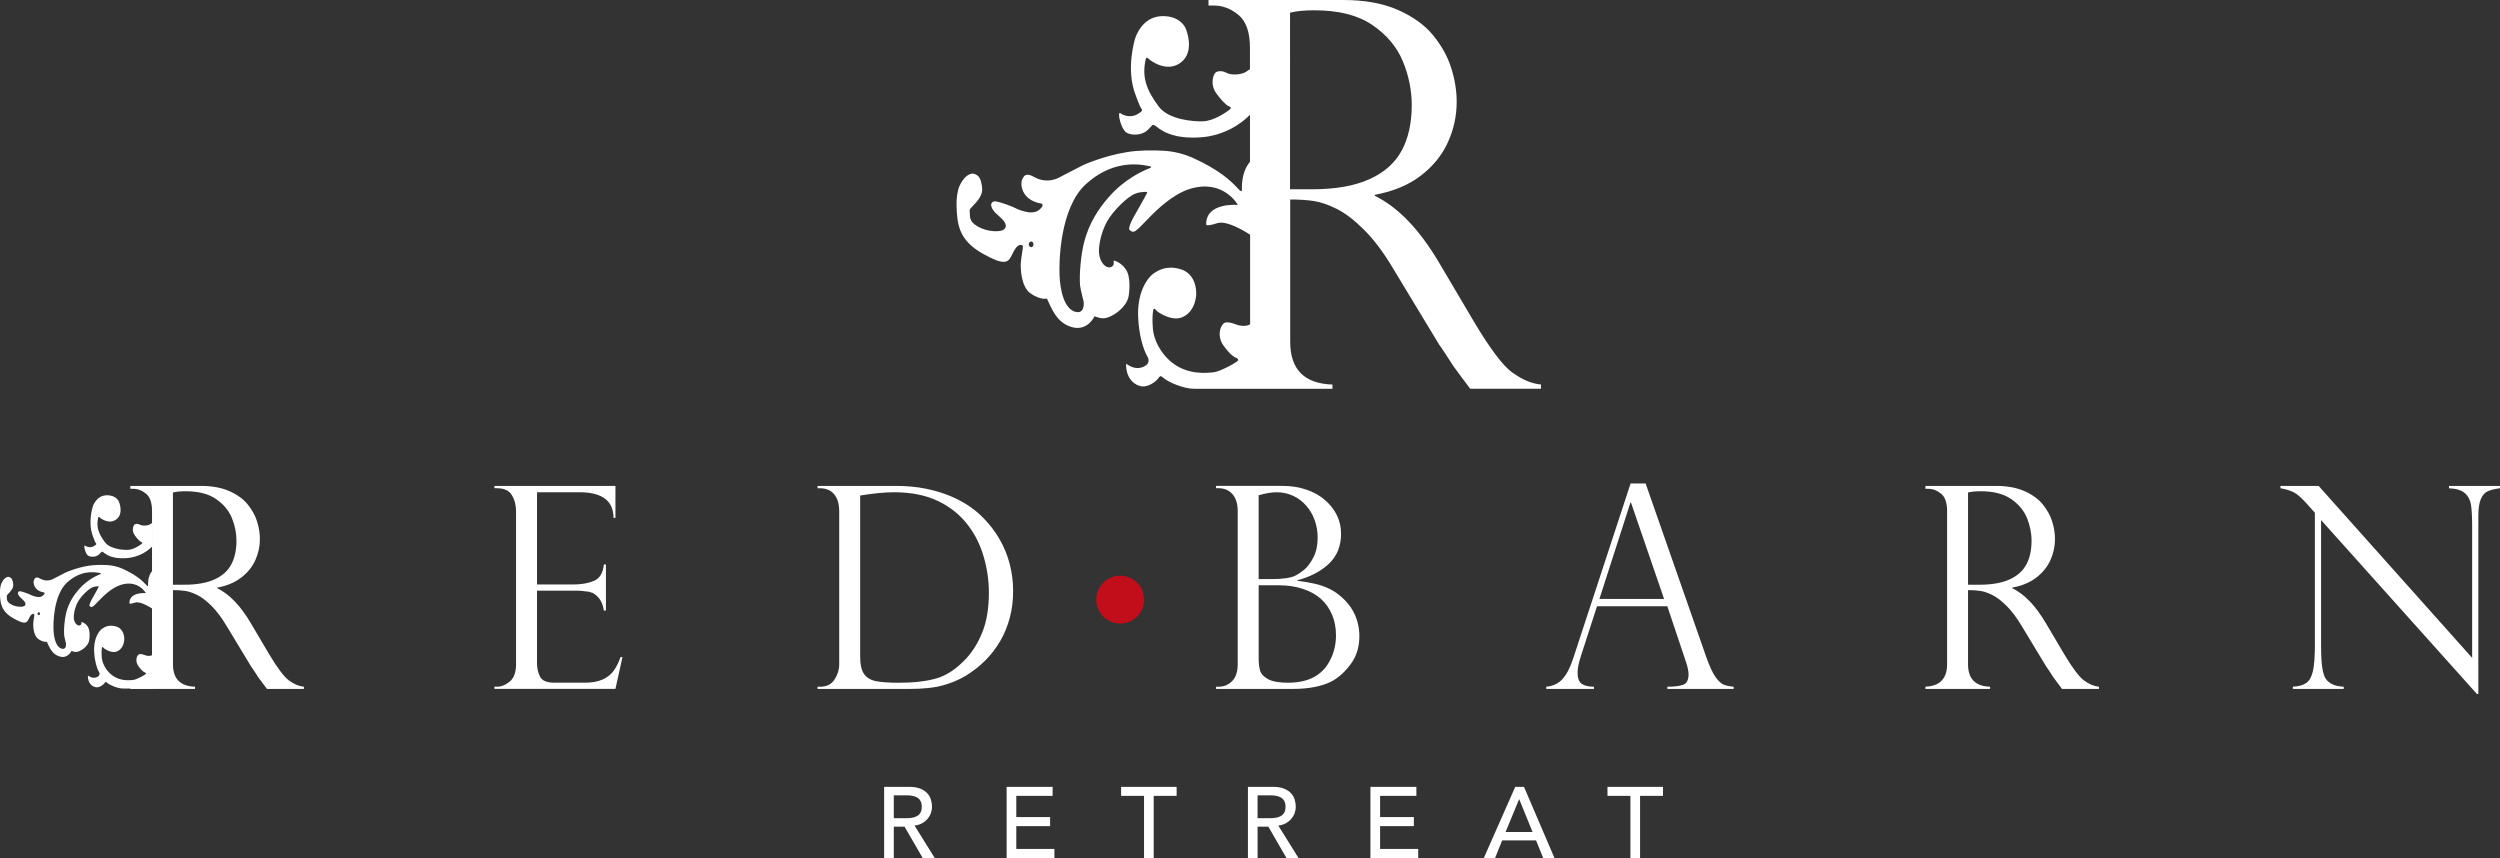
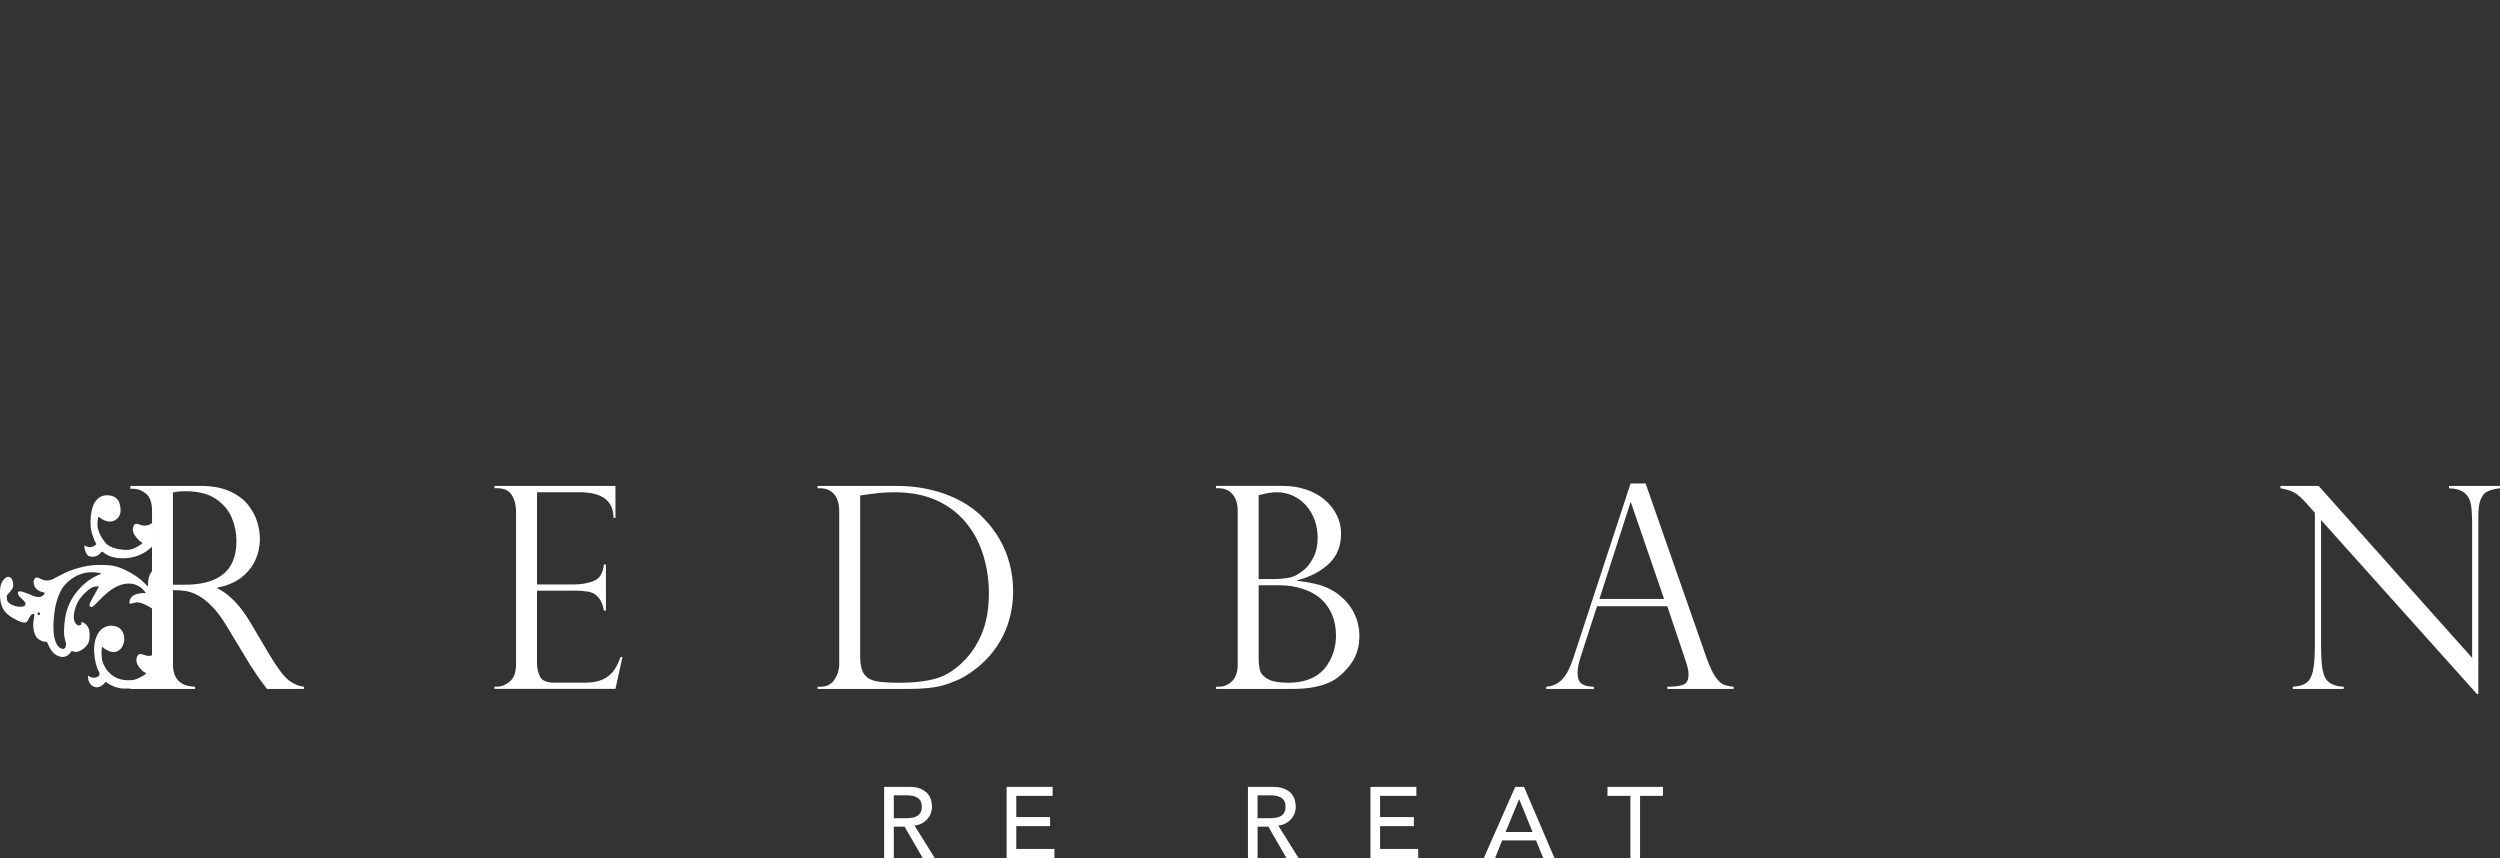
<svg xmlns="http://www.w3.org/2000/svg" id="Layer_2" data-name="Layer 2" viewBox="0 0 903.73 310.15">
  <rect x="0" y="0" width="903.73" height="310.15" fill="#333333" stroke="none" />
  <defs>
    <style>
      .cls-1 {
        fill: #fff;
      }

      .cls-2 {
        fill: #c10e1a;
      }
    </style>
  </defs>
  <g id="Layer_1-2" data-name="Layer 1">
    <g>
      <path class="cls-1" d="M48.12,176.7h-1v-1.05h25.41c4.09,0,7.55.63,10.39,1.89,2.84,1.26,5.05,2.86,6.62,4.81,1.58,1.94,2.71,3.99,3.39,6.15.68,2.16,1.02,4.29,1.02,6.38,0,2.66-.56,5.21-1.67,7.65-1.11,2.44-2.82,4.54-5.13,6.3-2.31,1.76-5.19,2.96-8.64,3.59v.2c4.38,2.13,8.44,6.34,12.16,12.66l6.63,11.21c2.99,5.02,5.39,8.19,7.2,9.52,1.81,1.33,3.59,2.08,5.36,2.24v.8h-13.35c-.56-.73-1.1-1.44-1.59-2.12-.5-.68-1.03-1.4-1.6-2.17-.33-.5-.82-1.25-1.47-2.27-.65-1.01-1.04-1.58-1.17-1.72l-8.77-14.5c-1.76-2.95-3.56-5.35-5.4-7.2-1.84-1.84-3.56-3.16-5.16-3.96-1.6-.8-3.03-1.29-4.31-1.49-1.28-.2-2.78-.3-4.51-.3v26.85c0,5.22,2.66,7.91,7.97,8.07v.8h-23.37v-.8c1.46-.07,2.76-.34,3.89-.82,1.13-.48,2.07-1.31,2.82-2.49.75-1.18,1.12-2.77,1.12-4.76v-55.5c0-2.92-.72-4.98-2.14-6.18-1.43-1.2-2.99-1.79-4.68-1.79M62.52,211.37h4.18c4.39,0,7.98-.63,10.79-1.89,2.81-1.26,4.84-3.06,6.1-5.41,1.26-2.34,1.89-5.21,1.89-8.6,0-2.82-.56-5.59-1.69-8.3-1.13-2.71-3.05-4.98-5.76-6.82-2.71-1.84-6.35-2.77-10.94-2.77-1.86,0-3.39.15-4.58.45v33.33Z" />
      <path class="cls-1" d="M178.73,176.5v-.85h43.75v11.56h-.7c0-6.18-4.12-9.27-12.36-9.27h-15.29v33.33h13.45c2.66,0,5.03-.43,7.12-1.29,2.09-.86,3.29-2.84,3.59-5.93h.75v16.64h-.75c-.3-1.89-.87-3.35-1.69-4.36-.83-1.01-1.65-1.69-2.47-2.02-.81-.33-1.54-.5-2.17-.5-1.2-.2-2.44-.3-3.74-.3h-14.1v26.06c0,1.96.37,3.65,1.12,5.08.75,1.43,2.48,2.14,5.21,2.14h10.91c2.62,0,4.78-.38,6.48-1.15,1.69-.76,3.03-1.83,4.01-3.19.98-1.36,1.8-3.01,2.47-4.93h.7l-2.54,11.51h-43.75v-.8h1c1.56,0,3.09-.63,4.58-1.89,1.49-1.26,2.24-3.32,2.24-6.18v-55.3c0-2.26-.51-4.22-1.52-5.88-1.01-1.66-2.78-2.49-5.31-2.49h-1Z" />
      <path class="cls-1" d="M295.54,176.5v-.85h28.25c3.95,0,7.6.34,10.94,1.02,3.34.68,6.33,1.59,8.97,2.72,2.64,1.13,4.92,2.37,6.85,3.71,1.93,1.34,3.55,2.72,4.88,4.11,2.32,2.33,4.3,4.91,5.93,7.75,1.63,2.84,2.85,5.84,3.66,8.99.81,3.16,1.22,6.41,1.22,9.77s-.4,6.54-1.2,9.57c-.8,3.02-1.94,5.82-3.44,8.39-1.49,2.58-3.28,4.91-5.35,7-2.08,2.09-4.49,3.99-7.25,5.68-2.36,1.4-5.07,2.53-8.12,3.39-3.06.86-7.19,1.3-12.41,1.3h-32.93v-.8h1c2.29,0,4-.86,5.13-2.59,1.13-1.73,1.7-3.55,1.7-5.48v-55.41c0-1.86-.31-3.42-.92-4.68-.62-1.26-1.44-2.18-2.47-2.74-1.03-.56-2.18-.85-3.44-.85h-1ZM310.94,179.14v58.15c0,2.86.46,4.96,1.37,6.3.91,1.35,2.33,2.22,4.26,2.62,1.93.4,4.75.6,8.47.6,5.31,0,9.8-.52,13.45-1.57,3.65-1.05,7.19-3.38,10.61-7,2.52-2.69,4.55-5.98,6.08-9.87,1.53-3.89,2.29-8.58,2.29-14.1,0-4.35-.61-8.66-1.84-12.93-1.23-4.27-3.1-8.06-5.63-11.39-2.82-3.75-6.45-6.69-10.89-8.82-4.43-2.13-9.77-3.19-16.02-3.19-3.22,0-7.27.4-12.16,1.19" />
      <path class="cls-1" d="M467.05,249.04h-27.45v-.8h.99c1.86,0,3.46-.67,4.81-2.02,1.34-1.34,2.02-3.36,2.02-6.05v-55.41c0-2.62-.62-4.66-1.87-6.1-1.25-1.44-2.93-2.17-5.06-2.17h-.9v-.85h23.96c3.16,0,6.06.46,8.72,1.37,2.66.91,4.91,2.17,6.75,3.79,1.84,1.61,3.26,3.44,4.26,5.48,1,2.04,1.5,4.26,1.5,6.65,0,4.42-1.43,8.01-4.29,10.76-2.86,2.76-6.69,4.78-11.51,6.08v.2c2.19.23,4.3.58,6.33,1.05,2.03.46,3.85,1.11,5.48,1.94,1.63.83,3.15,1.91,4.58,3.24,1.3,1.2,2.39,2.51,3.29,3.94.9,1.43,1.58,2.98,2.04,4.66.47,1.68.7,3.4.7,5.16,0,3.82-.99,7.11-2.96,9.87-1.98,2.76-4.21,4.85-6.7,6.28-3.55,1.96-8.45,2.94-14.7,2.94M455,209.33h4.78c3.92,0,6.71-.4,8.37-1.19,1.06-.53,2.17-1.26,3.31-2.19,1.14-.93,2.24-2.39,3.29-4.38,1.05-1.99,1.57-4.4,1.57-7.22,0-2.19-.35-4.28-1.05-6.25-.7-1.98-1.71-3.73-3.04-5.26-1.33-1.53-2.91-2.72-4.73-3.59-1.83-.86-3.82-1.3-5.98-1.3-1.89,0-4.07.37-6.53,1.1v30.29ZM462.52,211.57h-7.52v26.46c0,1.76.17,3.23.52,4.41.35,1.18,1.3,2.2,2.86,3.06,1.56.86,3.97,1.3,7.23,1.3,6.74,0,11.54-2.24,14.4-6.73,1.96-3.09,2.94-6.56,2.94-10.41,0-2.79-.49-5.31-1.47-7.57-.98-2.26-2.33-4.14-4.03-5.65-1.71-1.51-3.86-2.7-6.45-3.56-2.59-.86-5.41-1.3-8.47-1.3" />
      <path class="cls-1" d="M594.87,174.75l21.97,62.88c1.16,3.26,2.26,5.61,3.29,7.08,1.03,1.46,2.02,2.38,2.96,2.77.95.38,2.15.64,3.61.77v.8h-23.97v-.8c2.46,0,4.35-.23,5.68-.7,1.33-.47,1.99-1.73,1.99-3.79,0-1.13-.32-2.64-.95-4.53-.13-.27-.2-.46-.2-.6l-6.53-19.48h-25.41l-5.83,18.04c-.8,2.46-1.2,4.44-1.2,5.93,0,2.06.51,3.43,1.54,4.11,1.03.68,2.49,1.02,4.38,1.02v.8h-17.24v-.8c2.46-.23,4.42-1.17,5.9-2.81,1.48-1.64,2.77-4.14,3.86-7.5l20.73-63.18h5.38ZM578.18,216.51h23.37l-11.96-34.83h-.2l-11.21,34.83Z" />
-       <path class="cls-1" d="M697.03,176.7h-1v-1.05h25.41c4.09,0,7.55.63,10.39,1.89,2.84,1.26,5.05,2.86,6.62,4.81,1.58,1.94,2.71,3.99,3.39,6.15.68,2.16,1.02,4.29,1.02,6.38,0,2.66-.56,5.21-1.67,7.65-1.11,2.44-2.82,4.54-5.13,6.3-2.31,1.76-5.19,2.96-8.65,3.59v.2c4.38,2.13,8.44,6.34,12.16,12.66l6.63,11.21c2.99,5.02,5.39,8.19,7.2,9.52,1.81,1.33,3.59,2.08,5.36,2.24v.8h-13.35c-.56-.73-1.09-1.44-1.59-2.12-.5-.68-1.03-1.4-1.59-2.17-.33-.5-.82-1.25-1.47-2.27-.65-1.01-1.04-1.58-1.17-1.72l-8.77-14.5c-1.76-2.95-3.56-5.35-5.41-7.2-1.84-1.84-3.56-3.16-5.16-3.96-1.6-.8-3.03-1.29-4.31-1.49-1.28-.2-2.78-.3-4.51-.3v26.85c0,5.22,2.66,7.91,7.97,8.07v.8h-23.37v-.8c1.46-.07,2.76-.34,3.89-.82,1.13-.48,2.07-1.31,2.82-2.49.75-1.18,1.12-2.77,1.12-4.76v-55.5c0-2.92-.72-4.98-2.14-6.18-1.43-1.2-2.99-1.79-4.68-1.79M711.43,211.37h4.18c4.39,0,7.98-.63,10.79-1.89,2.81-1.26,4.84-3.06,6.1-5.41,1.26-2.34,1.89-5.21,1.89-8.6,0-2.82-.57-5.59-1.69-8.3-1.13-2.71-3.05-4.98-5.75-6.82-2.71-1.84-6.35-2.77-10.94-2.77-1.86,0-3.39.15-4.58.45v33.33Z" />
      <path class="cls-1" d="M903.73,175.65v.85c-1.86.23-3.33.59-4.41,1.07-1.08.48-1.92,1.43-2.52,2.84-.6,1.41-.9,3.45-.9,6.1v64.37h-.5l-56.35-62.88v45.14c0,3.75.15,6.54.45,8.37.3,1.83.73,3.14,1.3,3.94,1.23,1.73,3.37,2.66,6.43,2.79v.8h-18.39v-.8c2.06-.1,3.66-.54,4.81-1.32,1.14-.78,1.96-2.21,2.44-4.28.48-2.08.72-5.21.72-9.39v-47.88l-2.44-2.74c-2.16-2.46-3.89-4.01-5.18-4.66-1.29-.65-2.91-1.14-4.83-1.47v-.85h13.8l55.5,62.18v-47.38c0-3.55-.14-6.21-.42-7.97-.28-1.76-1.03-3.17-2.24-4.23-1.21-1.06-3.11-1.64-5.71-1.74v-.85h18.43Z" />
-       <path class="cls-1" d="M319.61,284.44h9.05c1.65,0,3.01.22,4.07.67,1.07.45,1.91,1.02,2.53,1.71.62.69,1.05,1.47,1.29,2.33.24.86.36,1.69.36,2.49s-.15,1.62-.43,2.38c-.29.76-.71,1.45-1.25,2.07-.55.62-1.21,1.14-2,1.56-.79.42-1.67.68-2.64.78l7.31,11.73h-4.36l-6.55-11.33h-3.89v11.33h-3.49v-25.71ZM323.1,295.77h4.58c.68,0,1.35-.05,2.02-.16.66-.11,1.26-.31,1.78-.6.52-.29.94-.71,1.26-1.25.31-.54.47-1.25.47-2.12s-.16-1.58-.47-2.13c-.32-.54-.73-.96-1.26-1.25-.52-.29-1.12-.49-1.78-.6-.67-.11-1.34-.16-2.02-.16h-4.58v8.28Z" />
+       <path class="cls-1" d="M319.61,284.44h9.05c1.65,0,3.01.22,4.07.67,1.07.45,1.91,1.02,2.53,1.71.62.69,1.05,1.47,1.29,2.33.24.86.36,1.69.36,2.49s-.15,1.62-.43,2.38c-.29.76-.71,1.45-1.25,2.07-.55.62-1.21,1.14-2,1.56-.79.42-1.67.68-2.64.78l7.31,11.73h-4.36l-6.55-11.33h-3.89v11.33h-3.49v-25.71M323.1,295.77h4.58c.68,0,1.35-.05,2.02-.16.66-.11,1.26-.31,1.78-.6.52-.29.94-.71,1.26-1.25.31-.54.47-1.25.47-2.12s-.16-1.58-.47-2.13c-.32-.54-.73-.96-1.26-1.25-.52-.29-1.12-.49-1.78-.6-.67-.11-1.34-.16-2.02-.16h-4.58v8.28Z" />
      <polygon class="cls-1" points="363.89 284.44 380.51 284.44 380.51 287.71 367.38 287.71 367.38 295.37 379.6 295.37 379.6 298.64 367.38 298.64 367.38 306.88 381.16 306.88 381.16 310.15 363.89 310.15 363.89 284.44" />
-       <polygon class="cls-1" points="413.56 287.71 405.27 287.71 405.27 284.44 425.34 284.44 425.34 287.71 417.05 287.71 417.05 310.15 413.56 310.15 413.56 287.71" />
      <path class="cls-1" d="M451.11,284.44h9.05c1.65,0,3.01.22,4.07.67,1.07.45,1.91,1.02,2.53,1.71.62.69,1.05,1.47,1.29,2.33.24.86.36,1.69.36,2.49s-.15,1.62-.43,2.38c-.29.76-.71,1.45-1.25,2.07-.55.62-1.21,1.14-2,1.56-.79.42-1.67.68-2.64.78l7.31,11.73h-4.36l-6.54-11.33h-3.89v11.33h-3.49v-25.71ZM454.6,295.77h4.58c.68,0,1.35-.05,2.02-.16.66-.11,1.26-.31,1.78-.6.52-.29.94-.71,1.26-1.25.31-.54.47-1.25.47-2.12s-.16-1.58-.47-2.13c-.32-.54-.73-.96-1.26-1.25-.52-.29-1.11-.49-1.78-.6-.67-.11-1.34-.16-2.02-.16h-4.58v8.28Z" />
      <polygon class="cls-1" points="495.4 284.44 512.01 284.44 512.01 287.71 498.89 287.71 498.89 295.37 511.1 295.37 511.1 298.64 498.89 298.64 498.89 306.88 512.67 306.88 512.67 310.15 495.4 310.15 495.4 284.44" />
      <path class="cls-1" d="M547.75,284.44h3.16l11.01,25.71h-4.07l-2.58-6.36h-12.25l-2.55,6.36h-4.07l11.34-25.71ZM554,300.75l-4.8-11.8h-.07l-4.87,11.8h9.74Z" />
      <polygon class="cls-1" points="589.38 287.71 581.09 287.71 581.09 284.44 601.16 284.44 601.16 287.71 592.87 287.71 592.87 310.15 589.38 310.15 589.38 287.71" />
-       <path class="cls-2" d="M413.59,216.76c0,4.78-3.87,8.65-8.65,8.65s-8.65-3.87-8.65-8.65,3.87-8.65,8.65-8.65,8.65,3.87,8.65,8.65" />
-       <path class="cls-1" d="M546.75,134.74c-3.47-2.54-8.06-8.62-13.79-18.23l-12.69-21.47c-7.13-12.09-14.89-20.17-23.28-24.24v-.38c6.62-1.21,12.14-3.5,16.56-6.87,4.42-3.37,7.7-7.4,9.83-12.07,2.13-4.68,3.2-9.56,3.2-14.65,0-4.01-.65-8.08-1.96-12.21-1.3-4.14-3.47-8.06-6.49-11.78-3.02-3.72-7.25-6.79-12.69-9.21-5.44-2.42-12.07-3.63-19.9-3.63h-48.67v2h1.91c3.24,0,6.23,1.15,8.97,3.44,2.73,2.29,4.1,6.24,4.1,11.83v7.77c-.29.14-.66.37-1.15.74-1.59,1.23-5.46,1.59-7.41.51-1.52-.84-3.48-.72-4.12.22-.65.94-1.78,4.13.6,7.35,1.46,1.97,3.34,4.14,4.49,4.57,1.15.43.59,1.02-.27,1.59-.86.58-5.14,3.71-9.19,3.84-3.17.1-12.24-.49-15.89-5.3-4.77-6.29-6.05-11.03-4.81-16.76.06-.29.06-1.59,1.16-.51.92.89,6.65,4.97,11.51,1.38,5.51-4.07,1.84-12.4,1.84-12.4,0,0-1.74-4.62-8.58-4.44-7.41.2-9.66,8-9.66,8,0,0-3.58,11.06.16,20.57,0,0,1.42,4,1.93,4.65.51.65.58,1.01-.29,1.59-.86.58-3.02,2.39-6.72.6,0,0-.92-1.04-.92.26s.86,4.76,2.3,6.12c1.44,1.37,5.45,1.51,7.64-.28,2.45-2.01,1.78-3,3.78-1.43,2.36,1.85,6.35,4.27,15.43,3.76,8.61-.48,15.02-4.9,18.18-8.18v17.02c-1.02,1.15-3.1,4.24-2.93,10.21,0,0,.01.46-.36.38-.26-.06-1.07-.97-1.51-1.43-2.33-2.42-6.3-6.27-15.83-10.59-2.99-1.35-6.74-2.36-10.46-2.57-4.41-.25-9.23-.21-13.46.49-8.59,1.41-15.7,4.65-15.7,4.65l-8.27,4.27s-3.81,2.59-8.54.54c-.83-.36-1.65-.89-2.21-1.08-2.24-.74-2.56.62-3.08,1.49-.65,1.08-.81,7.46,7.08,8.76,0,0,.84.38-.24,1.57s-2.73,2.49-7.6.77c-1.24-.44-1.75-.83-2.81-1.25-3.07-1.23-5.87-2.13-6.68-1.89-1.08.32-1.49,1.47.03,3.49.74.99,3.33,2.85,4.03,4.27.72,1.47-.02,2.51-1.57,2.84-3.03.65-8.11-.59-10.3-3.14-.62-.72-.91-1.84-.86-3.03.04-.96-.47-1.2.64-2.33,2.34-2.4,4.08-4.45,3.8-7.02-.11-.99-.39-3.43-1.54-4.35-1.37-1.1-2.33-.87-3.16-.46-1.44.71-2.56,2.12-3.49,4.16-.68,1.51-1.15,4.46-1.05,7.21.22,6.49.74,12.26,9.3,17.13,7.78,4.43,9.27,3.38,10.48,1.03.64-1.26,1.82-4.19,3.44-4.09.3.02.58,0,.7.35.26.72-.57,3.57-.7,6.32-.07,1.43-.06,8.43,3.62,10.92,3.68,2.49,5.84,1.78,5.84,1.78,0,0,.54,1.35,1.22,2.68,1.23,2.41,3.24,6.73,8.43,7.81,5.19,1.08,7.57-4.08,7.57-4.08,0,0,1.62.71,2.92.75,3.14.09,8.81-3.99,9.41-8.13.13-.91.97-6.62-1.05-9.59-1.05-1.54-2.26-2.44-4.05-3.13-.93-.36.65,1.86-1.59,2.4-1.47.36-3.72-1.5-4.05-5.19-.18-1.95.48-6.89,2.86-11.27,2.07-3.8,7.39-9.11,10.35-10.19,2-.73,4.43-.76,4.22-.32-1,1.99-4.51,8.11-4.51,8.11,0,0-2.77,4.68-1.81,5.43,1.51,1.19,1.86.86,6.27-3.73,3.34-3.49,9.19-9.25,15.51-11.19,12.11-3.7,17.32,5.81,17.32,5.81,0,0-11.67-1.08-11.46,7.13,0,0,0,.76,4-.54,3.4-1.1,9.97,2.93,11.88,4.17v32.35c-.5.39-1.39.71-3.04.58-1.34-.1-2.29-.63-3.22-.89-1.59-.46-2.79-.59-3.54.27-1.19,1.35-1.77,4.06-.46,6.73.38.77,1.82,2.73,3.11,4,1.02,1,1.97,1.43,1.97,1.43,0,0,1.05.3.84.95-.22.65-6.59,4.08-8.76,4.3-2.16.22-9.14,1.17-15-3.4-4.54-3.54-6.72-8.66-7.03-12.11-.27-3.08-.19-5.56.15-7.14.08-.35.44-.57,1.09.32.31.42,1.71,1.33,3.4,2.05,1.42.61,3.77,1.18,5.54.54,4.05-1.46,5.17-5.42,5.43-7.86.29-2.71-.54-8.13-5.62-9.65-5.08-1.51-8.08.41-9.81,1.59-1.73,1.19-6.04,6.2-5.51,16.08.32,6.06,1.7,11.08,3.4,14.05.29.5.62,1.35.08,2.32-.54.97-3.62,3-7.34.45,0,0-.52-.77-.52.39,0,.45.16,1.97.57,3.08,1.18,3.23,3.85,4.26,5.21,4.41,2.15.24,4.91-1.59,5.87-2.93.95-1.33.91-.78,2.43.3,1.51,1.08,6.46,3.49,10.68,3.49h49.84v-1.53c-10.18-.32-15.27-5.47-15.27-15.46v-51.44c3.31,0,6.19.19,8.64.57,2.45.38,5.2,1.34,8.25,2.86,3.05,1.53,6.35,4.06,9.88,7.59,3.53,3.53,6.98,8.13,10.35,13.79l16.8,27.77c.25.26,1,1.35,2.24,3.29,1.24,1.94,2.18,3.39,2.82,4.34,1.08,1.46,2.1,2.85,3.05,4.15.95,1.31,1.97,2.66,3.05,4.06h25.58v-1.53c-3.38-.32-6.79-1.75-10.26-4.29M372.75,89.35c-.47,0-.85-.46-.85-1.03s.38-1.03.85-1.03.85.46.85,1.03-.38,1.03-.85,1.03M415.56,60.81c-2.12.84-8.95,3.71-14.94,10.65-3.51,4.05-6.91,9.12-8.73,16.11-1.13,4.34-1.8,11.71-1.46,15.62.1,1.17,1.3,5.86,1.3,5.86,0,0,.53,4.08-2.38,3.78-3.43-.35-5.63-4.85-6.21-11.41-.58-6.56.02-26.4,9.47-34.92,8.87-8,17.61-7.56,22.67-6.48.35.07.73.12.83.35.07.16-.1.26-.54.43M474.36,68.42h-8.02V4.58c2.29-.57,5.22-.86,8.78-.86,8.78,0,15.76,1.77,20.95,5.3,5.19,3.53,8.86,7.89,11.02,13.07,2.16,5.19,3.24,10.48,3.24,15.89,0,6.49-1.21,11.98-3.63,16.46-2.42,4.48-6.31,7.94-11.69,10.35-5.38,2.42-12.26,3.63-20.66,3.63" />
      <path class="cls-1" d="M55.05,189.01c-.15.07-.35.19-.6.39-.82.64-2.83.83-3.85.27-.79-.44-1.8-.37-2.14.11-.34.49-.92,2.15.31,3.81.76,1.02,1.73,2.15,2.33,2.37.6.23.31.53-.14.83s-2.67,1.93-4.77,1.99c-1.65.05-6.35-.25-8.24-2.75-2.48-3.27-3.14-5.72-2.5-8.69.03-.15.03-.82.6-.27.48.46,3.45,2.58,5.97.71,2.86-2.11.95-6.44.95-6.44,0,0-.9-2.4-4.45-2.3-3.85.1-5.01,4.15-5.01,4.15,0,0-1.86,5.74.08,10.67,0,0,.74,2.08,1,2.41.26.34.3.52-.15.82-.45.3-1.57,1.24-3.49.31,0,0-.48-.54-.48.13s.45,2.47,1.2,3.18c.75.71,2.83.79,3.96-.15,1.27-1.04.93-1.56,1.96-.74,1.22.96,3.3,2.21,8.01,1.95,4.47-.25,7.79-2.54,9.43-4.25v8.83c-.53.6-1.61,2.2-1.52,5.3,0,0,0,.24-.19.2-.13-.03-.55-.51-.78-.74-1.21-1.25-3.27-3.25-8.22-5.5-1.55-.7-3.5-1.22-5.43-1.33-2.29-.13-4.79-.11-6.98.25-4.46.73-8.15,2.41-8.15,2.41l-4.29,2.21s-1.98,1.35-4.43.28c-.43-.19-.85-.46-1.15-.56-1.16-.39-1.33.32-1.6.77-.34.56-.42,3.87,3.67,4.54,0,0,.43.2-.13.81-.56.62-1.42,1.29-3.94.4-.65-.23-.91-.43-1.46-.65-1.59-.64-3.05-1.11-3.46-.98-.56.17-.77.76.01,1.81.38.51,1.73,1.48,2.09,2.21.38.76-.01,1.3-.81,1.47-1.57.34-4.21-.31-5.34-1.63-.32-.37-.47-.95-.45-1.57.02-.5-.24-.62.33-1.21,1.21-1.25,2.12-2.31,1.97-3.64-.06-.51-.2-1.78-.8-2.26-.71-.57-1.21-.45-1.64-.24-.75.36-1.33,1.1-1.81,2.16-.36.78-.6,2.31-.55,3.74.11,3.36.39,6.36,4.82,8.89,4.04,2.3,4.81,1.76,5.44.54.33-.65.94-2.18,1.79-2.12.15.01.3,0,.36.18.13.37-.29,1.85-.36,3.28-.04.74-.03,4.38,1.88,5.67,1.91,1.29,3.03.93,3.03.93,0,0,.28.7.63,1.39.64,1.25,1.68,3.49,4.37,4.05,2.69.56,3.93-2.12,3.93-2.12,0,0,.84.37,1.51.39,1.63.05,4.57-2.07,4.88-4.22.07-.47.5-3.44-.55-4.98-.55-.8-1.17-1.27-2.1-1.63-.48-.19.34.97-.83,1.25-.76.18-1.93-.78-2.1-2.69-.09-1.01.25-3.57,1.49-5.85,1.08-1.97,3.83-4.72,5.37-5.29,1.04-.38,2.3-.39,2.19-.17-.52,1.03-2.34,4.21-2.34,4.21,0,0-1.44,2.43-.94,2.82.79.62.97.45,3.25-1.93,1.74-1.81,4.77-4.8,8.05-5.8,6.28-1.92,8.99,3.01,8.99,3.01,0,0-6.06-.56-5.95,3.7,0,0,0,.39,2.08-.28,1.76-.57,5.17,1.52,6.16,2.17v16.78c-.26.2-.72.37-1.58.3-.7-.05-1.19-.33-1.67-.46-.83-.24-1.45-.3-1.84.14-.62.7-.92,2.11-.24,3.49.2.4.94,1.42,1.61,2.08.53.52,1.02.74,1.02.74,0,0,.55.15.43.49-.11.34-3.42,2.12-4.54,2.23-1.12.11-4.74.6-7.78-1.77-2.35-1.84-3.49-4.49-3.64-6.28-.14-1.6-.1-2.89.08-3.7.04-.18.23-.29.57.17.16.22.89.69,1.77,1.07.74.32,1.96.61,2.87.28,2.1-.76,2.68-2.81,2.82-4.08.15-1.4-.28-4.22-2.92-5.01-2.64-.78-4.19.21-5.09.83-.9.62-3.13,3.22-2.86,8.34.17,3.14.88,5.75,1.77,7.29.15.26.32.7.04,1.2-.28.51-1.88,1.56-3.81.23,0,0-.27-.4-.27.2,0,.23.09,1.02.3,1.6.61,1.68,2,2.21,2.71,2.29,1.12.12,2.55-.83,3.04-1.52.49-.69.47-.4,1.26.16.79.56,3.35,1.81,5.54,1.81h11.03l-.62-59.94ZM14.01,222.38c-.24,0-.44-.24-.44-.53s.2-.53.44-.53.44.24.44.53-.2.53-.44.53M36.22,207.57c-1.1.44-4.64,1.93-7.75,5.52-1.82,2.1-3.59,4.73-4.53,8.36-.58,2.25-.93,6.08-.76,8.1.05.61.67,3.04.67,3.04,0,0,.28,2.12-1.23,1.96-1.78-.18-2.92-2.52-3.22-5.92-.3-3.4,0-13.7,4.91-18.12,4.6-4.15,9.14-3.92,11.76-3.36.18.04.38.06.43.18.03.08-.05.13-.28.22" />
    </g>
  </g>
</svg>